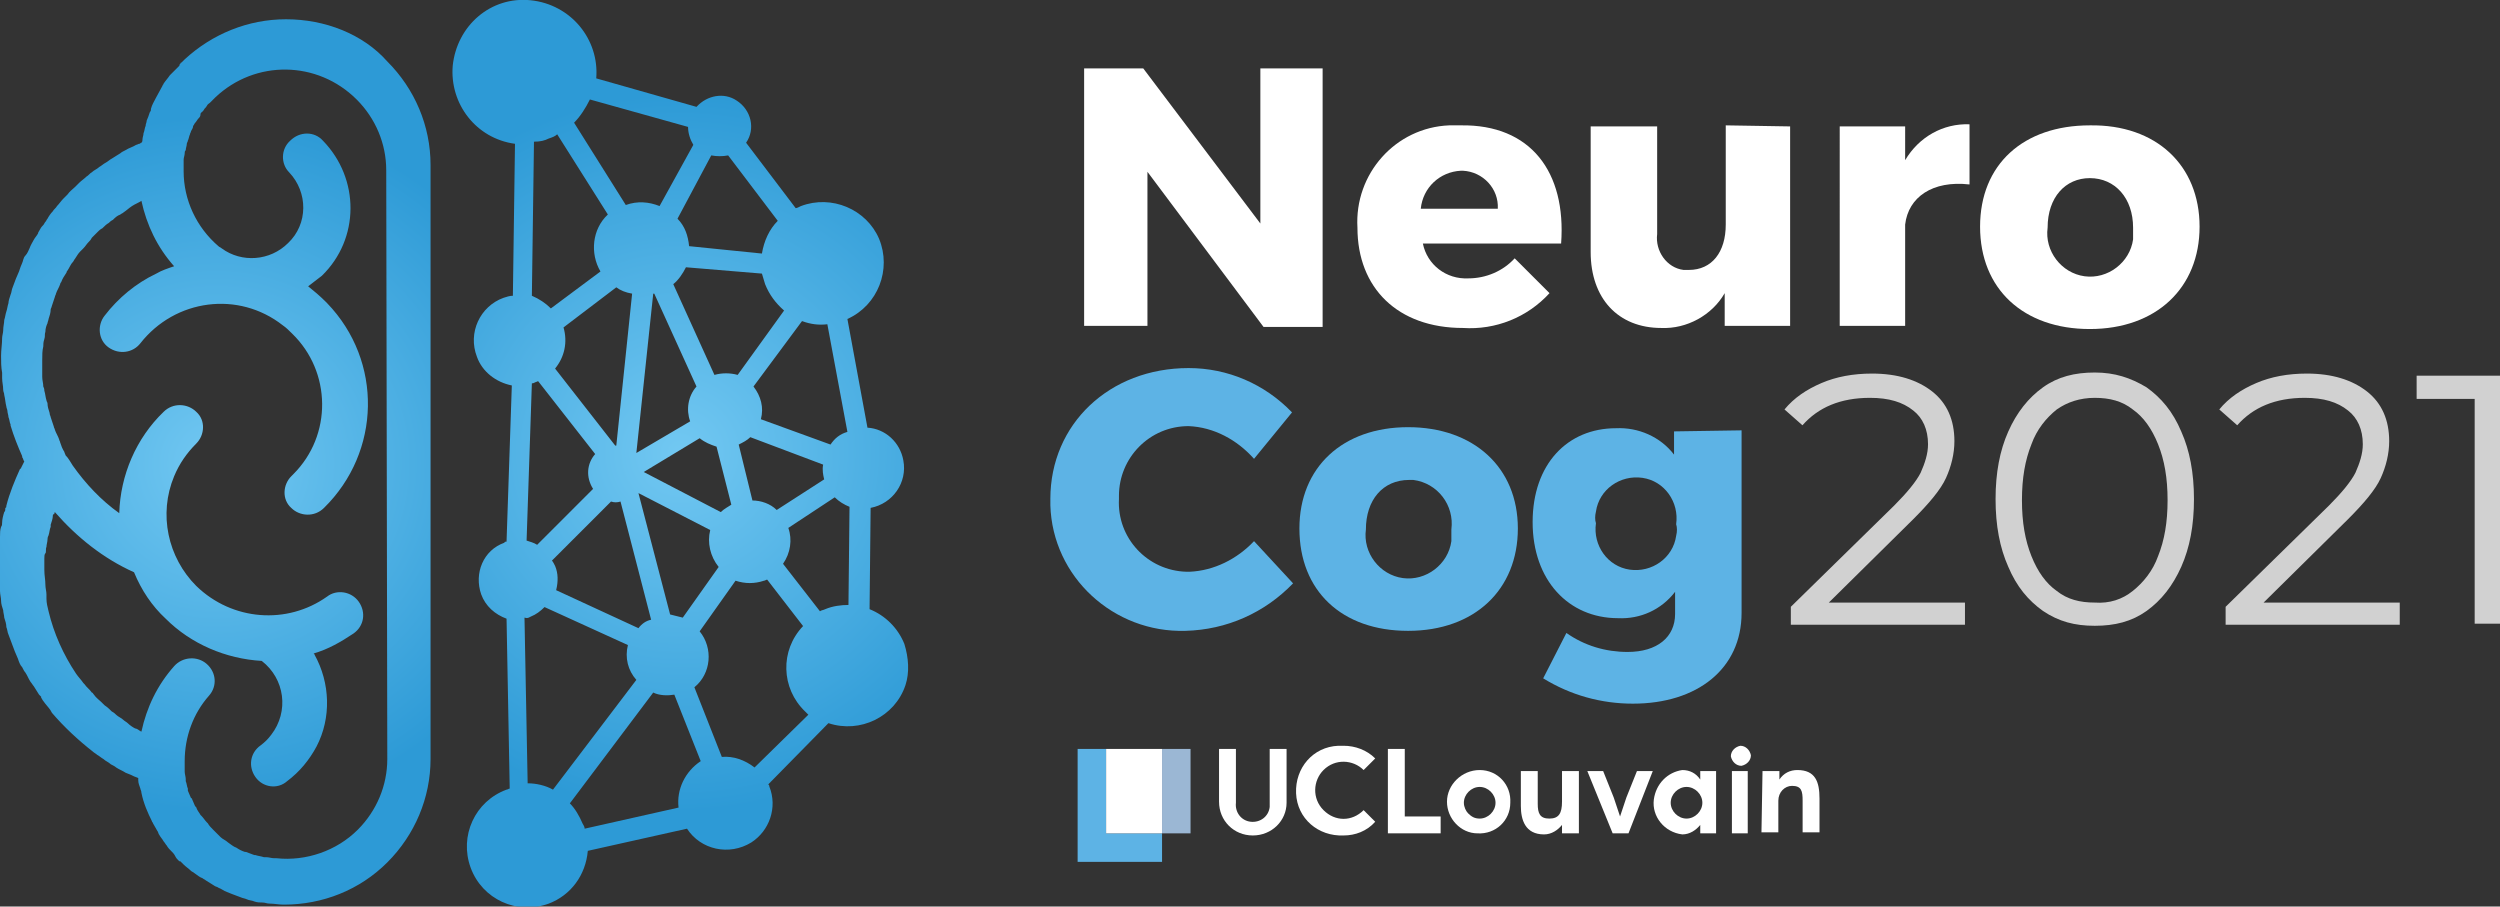
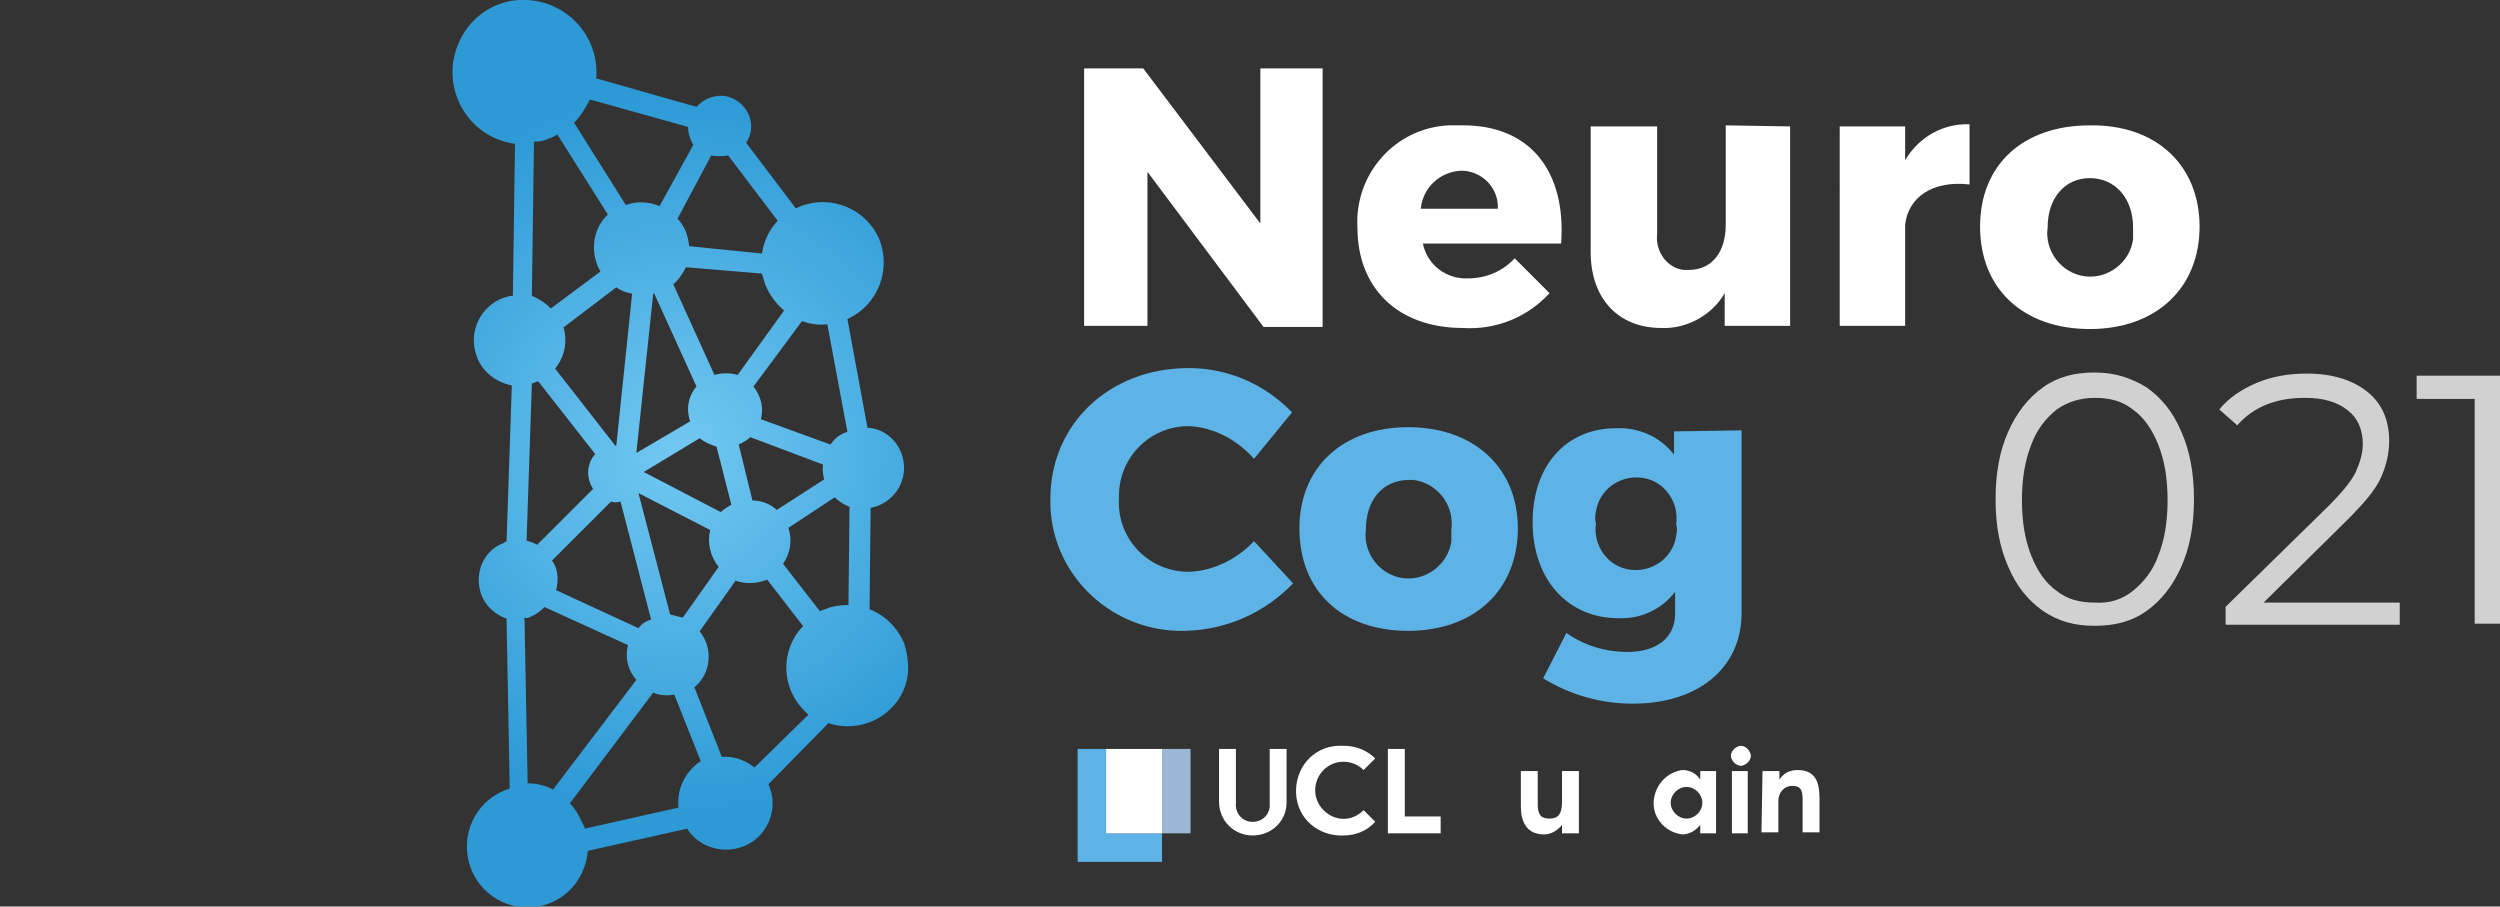
<svg xmlns="http://www.w3.org/2000/svg" id="Calque_1" x="0px" y="0px" viewBox="0 0 236.9 85.9" style="enable-background:new 0 0 236.9 85.9;" xml:space="preserve">
  <rect x="0" y="0" width="236.9" height="85.9" fill="#333333" stroke="none" />
  <style type="text/css"> .st0{fill:#9BB7D4;} .st1{fill:#5DB3E5;} .st2{fill:#FFFFFF;} .st3{fill:url(#Path_101_1_);} .st4{fill:url(#Path_102_1_);} .st5{fill:#D1D1D1;} </style>
  <g id="Group_200" transform="translate(-147.268 -23.821)">
    <g id="Group_40" transform="translate(249.384 94.49)">
      <rect id="Rectangle_16" x="8" y="0.3" class="st0" width="2.7" height="8" />
      <path id="Path_20" class="st1" d="M5.3,8.3H2.7v-8H0V11h8V8.3H5.3z" />
      <rect id="Rectangle_17" x="2.7" y="0.3" class="st2" width="5.3" height="8" />
      <path id="Path_21" class="st2" d="M16.6,8.5c-1.8,0-3.2-1.4-3.2-3.2l0,0v-5H15v5.1c-0.1,0.9,0.5,1.7,1.4,1.8 c0.9,0.1,1.7-0.5,1.8-1.4c0-0.1,0-0.2,0-0.3V0.3h1.6v5.1C19.8,7.1,18.4,8.5,16.6,8.5L16.6,8.5L16.6,8.5z" />
      <path id="Path_22" class="st2" d="M34.4,8.3h-5v-8H31v6.4h3.4V8.3z" />
-       <path id="Path_23" class="st2" d="M38.1,2.3c1.7,0,3,1.4,2.9,3.1c0,1.7-1.4,3-3.1,2.9c-1.6,0-2.9-1.4-2.9-3S36.4,2.3,38.1,2.3z M38.1,6.9c0.8,0,1.5-0.7,1.5-1.5s-0.7-1.5-1.5-1.5s-1.5,0.7-1.5,1.5c0,0.4,0.2,0.8,0.4,1C37.3,6.7,37.6,6.9,38.1,6.9z" />
      <path id="Path_24" class="st2" d="M42,2.4h1.6v3.1c0,0.9,0.2,1.4,1.1,1.4s1.2-0.5,1.2-1.6V2.4h1.6v5.9h-1.6V7.5 c-0.4,0.5-1,0.9-1.7,0.9C42.4,8.4,42,7,42,5.7V2.4z" />
-       <path id="Path_25" class="st2" d="M48.3,2.4h1.5l1,2.5c0.3,0.9,0.6,1.8,0.6,1.8s0.3-0.9,0.6-1.8l1-2.5h1.5l-2.3,5.9h-1.5L48.3,2.4 z" />
      <path id="Path_26" class="st2" d="M57.3,2.3c0.7,0,1.3,0.3,1.7,0.9V2.4h1.5v5.9H59V7.5c-0.4,0.5-1,0.9-1.7,0.9 c-1.7-0.2-2.9-1.7-2.7-3.3C54.8,3.6,55.9,2.5,57.3,2.3z M57.7,6.9c0.8,0,1.5-0.7,1.5-1.5s-0.7-1.5-1.5-1.5s-1.5,0.7-1.5,1.5 S56.9,6.9,57.7,6.9z" />
      <path id="Path_27" class="st2" d="M62.8,0c0.5,0,0.9,0.4,1,0.9c0,0.5-0.4,0.9-0.9,1c-0.5,0-0.9-0.4-1-0.9l0,0 C61.9,0.5,62.3,0.1,62.8,0z M62,2.4h1.5v5.9H62V2.4z" />
      <path id="Path_28" class="st2" d="M64.9,2.4h1.6v0.8c0.4-0.6,1-0.9,1.7-0.9c1.7,0,2.1,1.1,2.1,2.7v3.2h-1.6v-3 c0-0.9-0.1-1.4-1-1.4c-0.7,0-1.3,0.6-1.3,1.4v0.1v2.9h-1.6L64.9,2.4z" />
      <path id="Path_29" class="st2" d="M25.2,8.5c-2.4,0.1-4.4-1.6-4.5-4s1.6-4.4,4-4.5c0.2,0,0.4,0,0.5,0c1.1,0,2.2,0.4,3,1.2 l-1.1,1.1c-1-1-2.7-1.1-3.8,0c-1,1-1.1,2.7,0,3.8s2.7,1.1,3.8,0l0,0l1.1,1.1C27.4,8.1,26.3,8.5,25.2,8.5L25.2,8.5z" />
    </g>
    <path id="Path_30" class="st2" d="M255.6,30.3L266.7,45V30.3h5.9v24.5H267l-11-14.7v14.6h-6V30.3H255.6z" />
    <path id="Path_31" class="st2" d="M295.2,46.9h-13.1c0.4,2,2.2,3.4,4.3,3.3c1.7,0,3.3-0.7,4.4-1.9l3.3,3.3 c-2.1,2.3-5.1,3.5-8.2,3.3c-6.2,0-10-3.8-10-9.5c-0.3-5.1,3.6-9.5,8.7-9.7c0.4,0,0.8,0,1.1,0C292.3,35.6,295.7,40.1,295.2,46.9z M289.2,43.6c0.1-1.9-1.4-3.5-3.3-3.6c-0.1,0-0.1,0-0.2,0c-2,0.1-3.6,1.6-3.8,3.6H289.2z" />
    <path id="Path_32" class="st2" d="M316.9,35.8v18.9h-6.2v-3.1c-1.2,2.1-3.6,3.4-6,3.3c-4.1,0-6.7-2.8-6.7-7.2V35.8h6.3V46 c-0.2,1.6,0.9,3.2,2.5,3.4c0.2,0,0.3,0,0.5,0c2.2,0,3.5-1.7,3.5-4.3v-9.4L316.9,35.8L316.9,35.8z" />
    <path id="Path_33" class="st2" d="M333.9,35.6v5.7c-3.5-0.4-5.8,1.2-6.1,3.8v9.6h-6.2V35.8h6.2V39 C329.1,36.8,331.4,35.5,333.9,35.6z" />
    <path id="Path_34" class="st2" d="M355.7,45.3c0,5.8-4.1,9.7-10.4,9.7s-10.4-3.8-10.4-9.7s4.1-9.6,10.4-9.6 C351.6,35.6,355.7,39.5,355.7,45.3z M341.3,45.4c-0.3,2.2,1.3,4.3,3.5,4.6s4.3-1.3,4.6-3.5c0-0.4,0-0.7,0-1.1 c0-2.8-1.7-4.7-4.1-4.7C343,40.7,341.3,42.5,341.3,45.4z" />
    <path id="Path_35" class="st1" d="M259.9,64.2c-3.7,0-6.6,3-6.6,6.6c0,0.1,0,0.2,0,0.3c-0.2,3.7,2.7,6.8,6.4,6.9c0.1,0,0.2,0,0.3,0 c2.3-0.1,4.5-1.2,6.1-2.9l3.7,4c-2.7,2.8-6.3,4.4-10.2,4.5c-6.8,0.2-12.6-5.1-12.8-11.9c0-0.2,0-0.4,0-0.6 c0-7.1,5.6-12.4,13.1-12.4c3.7,0,7.2,1.5,9.8,4.2l-3.6,4.4C264.5,65.5,262.3,64.3,259.9,64.2z" />
    <path id="Path_36" class="st1" d="M291.1,73.9c0,5.8-4.1,9.7-10.4,9.7s-10.3-3.8-10.3-9.7c0-5.8,4.1-9.6,10.3-9.6 S291.1,68.1,291.1,73.9z M276.7,74c-0.3,2.2,1.3,4.3,3.5,4.6c2.2,0.3,4.3-1.3,4.6-3.5c0-0.4,0-0.7,0-1.1c0.3-2.3-1.3-4.4-3.6-4.7 c-0.1,0-0.3,0-0.4,0C278.3,69.3,276.7,71.2,276.7,74L276.7,74z" />
    <path id="Path_37" class="st1" d="M312.3,64.6v17.3c0,5.3-4.2,8.6-10.3,8.6c-3,0-5.9-0.8-8.5-2.4l2.2-4.3c1.7,1.2,3.7,1.8,5.8,1.8 c2.8,0,4.5-1.4,4.5-3.6v-2.1c-1.3,1.7-3.3,2.6-5.4,2.5c-4.7,0-8.1-3.6-8.1-9.1s3.3-8.9,7.9-8.9c2.1-0.1,4.2,0.8,5.5,2.5v-2.2 L312.3,64.6L312.3,64.6z M306.1,73.5c0.3-2.1-1.1-4.1-3.2-4.4s-4.1,1.1-4.4,3.2c-0.1,0.4-0.1,0.8,0,1.1c-0.3,2.1,1.1,4.1,3.2,4.4 s4.1-1.1,4.4-3.2C306.2,74.2,306.2,73.8,306.1,73.5z" />
    <g id="Group_156" transform="translate(-383.732 -5430.153)">
      <radialGradient id="Path_101_1_" cx="-21.421" cy="-0.502" r="0.394" gradientTransform="matrix(83.875 0 0 83.861 2348.205 5540.007)" gradientUnits="userSpaceOnUse">
        <stop offset="0" style="stop-color:#72C8F2" />
        <stop offset="0.996" style="stop-color:#2D9AD6" />
      </radialGradient>
-       <path id="Path_101" class="st3" d="M558.1,5455.8c-3.6,0-7,1.4-9.6,3.8c-0.1,0.1-0.2,0.2-0.3,0.3c0,0-0.1,0-0.1,0.1 c-0.1,0.1-0.1,0.1-0.1,0.2c-0.2,0.2-0.4,0.4-0.6,0.6c-0.1,0.1-0.2,0.2-0.3,0.3c-0.2,0.3-0.4,0.5-0.6,0.8c0,0.1-0.1,0.1-0.1,0.2 c-0.2,0.4-0.4,0.7-0.6,1.1l0,0c-0.2,0.4-0.4,0.7-0.5,1.1c0,0,0,0,0,0.1s-0.1,0.2-0.1,0.2c-0.1,0.3-0.2,0.6-0.3,0.8 c0,0.2-0.1,0.3-0.1,0.5c-0.1,0.2-0.1,0.5-0.2,0.7c0,0.2-0.1,0.4-0.1,0.6c0,0.1,0,0.2-0.1,0.3c-0.1,0-0.1,0.1-0.2,0.1l0,0 c-0.1,0-0.2,0.1-0.3,0.1c-0.3,0.2-0.7,0.3-1,0.5c-0.2,0.1-0.4,0.2-0.5,0.3c-0.3,0.2-0.5,0.3-0.8,0.5c-0.2,0.1-0.4,0.3-0.6,0.4 s-0.4,0.3-0.6,0.4c-0.2,0.2-0.5,0.3-0.7,0.5c-0.2,0.1-0.3,0.3-0.5,0.4c-0.2,0.2-0.5,0.4-0.7,0.6c-0.1,0.1-0.3,0.3-0.4,0.4 c-0.2,0.2-0.5,0.4-0.7,0.7c-0.1,0.1-0.3,0.3-0.4,0.4c-0.2,0.2-0.4,0.5-0.6,0.7c-0.1,0.2-0.3,0.3-0.4,0.5c-0.2,0.2-0.4,0.5-0.5,0.7 c-0.1,0.1-0.1,0.2-0.2,0.3s-0.1,0.2-0.2,0.3c-0.1,0.1-0.2,0.2-0.3,0.4s-0.2,0.3-0.2,0.4c-0.1,0.2-0.3,0.4-0.4,0.6 c-0.1,0.2-0.3,0.5-0.4,0.8c-0.1,0.2-0.2,0.5-0.4,0.7s-0.2,0.5-0.3,0.7s-0.2,0.5-0.3,0.8c-0.1,0.2-0.2,0.5-0.3,0.7 c-0.1,0.3-0.2,0.5-0.3,0.8c-0.1,0.2-0.1,0.5-0.2,0.7c-0.1,0.3-0.2,0.6-0.2,0.8c-0.1,0.3-0.1,0.5-0.2,0.8s-0.1,0.5-0.2,0.8 c0,0.3-0.1,0.6-0.1,1c0,0.2-0.1,0.5-0.1,0.7c0,0.6-0.1,1.1-0.1,1.7c0,0.5,0,1.1,0.1,1.6c0,0.2,0,0.3,0,0.5c0,0.4,0.1,0.7,0.1,1.1 c0,0.2,0.1,0.3,0.1,0.5c0.1,0.4,0.1,0.7,0.2,1.1c0,0.1,0.1,0.3,0.1,0.4c0,0.2,0.1,0.4,0.1,0.6c0.1,0.2,0.1,0.5,0.2,0.7v0.1 c0.3,1,0.7,2,1.1,2.9v0.1c0.1,0.1,0.1,0.3,0.2,0.4c-0.1,0.2-0.2,0.4-0.3,0.6c0,0,0,0.1-0.1,0.1c-0.5,1.1-1,2.3-1.3,3.5 c0,0.1,0,0.2-0.1,0.2c0,0,0,0,0,0.1s0,0.2-0.1,0.3c-0.1,0.3-0.2,0.7-0.2,1c0,0.1,0,0.3-0.1,0.4c-0.1,0.3-0.1,0.6-0.1,0.9 c0,0.2,0,0.4-0.1,0.6c0,0.2-0.1,0.5-0.1,0.7c0,0.5,0,0.9,0,1.4l0,0l0,0c0,0.6,0,1.1,0.1,1.7c0,0.3,0.1,0.5,0.1,0.8 s0.1,0.6,0.1,0.9s0.1,0.6,0.2,0.9c0,0.2,0.1,0.5,0.1,0.7c0.1,0.3,0.2,0.6,0.2,0.9c0.1,0.2,0.1,0.5,0.2,0.7 c0.1,0.3,0.2,0.5,0.3,0.8s0.2,0.5,0.3,0.8c0.1,0.2,0.2,0.5,0.3,0.7c0.1,0.3,0.2,0.6,0.4,0.8c0.1,0.2,0.2,0.4,0.3,0.5 c0.2,0.3,0.3,0.6,0.5,0.9c0.1,0.1,0.2,0.3,0.3,0.4c0.2,0.3,0.3,0.5,0.5,0.8c0.1,0.1,0.1,0.1,0.2,0.2v0.1c0.1,0.1,0.1,0.2,0.2,0.3 c0.2,0.3,0.5,0.6,0.7,0.9c0,0.1,0.1,0.1,0.1,0.2c1.2,1.4,2.5,2.6,3.9,3.7c0.1,0.1,0.3,0.2,0.4,0.3c0.2,0.1,0.4,0.3,0.6,0.4 c0.2,0.2,0.5,0.3,0.7,0.5c0.2,0.1,0.4,0.2,0.5,0.3c0.3,0.2,0.6,0.3,0.9,0.5c0.2,0.1,0.3,0.1,0.5,0.2s0.4,0.2,0.7,0.3 c0,0.1,0,0.2,0,0.2c0,0.3,0.1,0.5,0.2,0.8c0,0.1,0.1,0.2,0.1,0.4c0.2,1,0.6,1.9,1,2.7c0,0.1,0.1,0.1,0.1,0.2 c0.1,0.2,0.3,0.5,0.4,0.7c0.1,0.1,0.1,0.3,0.2,0.4c0.1,0.2,0.3,0.4,0.4,0.6c0.1,0.1,0.2,0.3,0.3,0.4c0.1,0.2,0.3,0.4,0.5,0.6 c0.1,0.1,0.2,0.2,0.3,0.4s0.2,0.3,0.3,0.4s0.1,0.1,0.2,0.1c0,0,0,0,0.1,0.1s0.1,0.1,0.2,0.2c0.2,0.2,0.5,0.4,0.7,0.6 c0.1,0.1,0.2,0.1,0.3,0.2c0.3,0.2,0.5,0.4,0.8,0.5c0.1,0.1,0.2,0.1,0.3,0.2c0.3,0.2,0.5,0.3,0.8,0.5c0.1,0.1,0.3,0.1,0.4,0.2 c0.3,0.1,0.5,0.3,0.8,0.4c0.2,0.1,0.3,0.1,0.5,0.2c0.3,0.1,0.5,0.2,0.8,0.3c0.2,0.1,0.4,0.1,0.6,0.2c0.2,0.1,0.5,0.1,0.7,0.2 c0.3,0.1,0.5,0.1,0.8,0.1c0.2,0,0.4,0.1,0.6,0.1c0.5,0,0.9,0.1,1.4,0.1c3.7,0,7.2-1.4,9.8-4s4.1-6.1,4.1-9.8v-56.3 c0-3.7-1.5-7.2-4.1-9.8C565.4,5457.2,561.8,5455.8,558.1,5455.8z M567.7,5525.9c0,2.5-1,4.9-2.8,6.7c-2,2-4.9,3-7.7,2.7 c-0.1,0-0.1,0-0.2,0c-0.3,0-0.5-0.1-0.8-0.1c-0.1,0-0.1,0-0.2,0c-0.3-0.1-0.5-0.1-0.8-0.2h-0.1c-0.3-0.1-0.5-0.2-0.8-0.3 c0,0,0,0-0.1,0c-0.3-0.1-0.5-0.2-0.8-0.4l0,0c-0.3-0.1-0.5-0.3-0.8-0.5l0,0c-0.2-0.2-0.5-0.3-0.7-0.5l0,0 c-0.2-0.2-0.4-0.4-0.6-0.6c0,0,0,0-0.1-0.1c-0.2-0.2-0.4-0.4-0.5-0.6l-0.1-0.1c-0.2-0.2-0.3-0.4-0.5-0.6l-0.1-0.1 c-0.1-0.2-0.3-0.4-0.4-0.7c0,0,0-0.1-0.1-0.1c-0.1-0.2-0.2-0.5-0.3-0.7c0,0,0-0.1-0.1-0.1c-0.1-0.2-0.2-0.5-0.3-0.7 c0-0.1,0-0.1,0-0.2c-0.1-0.2-0.1-0.5-0.2-0.7c0-0.1,0-0.1,0-0.2c0-0.2-0.1-0.5-0.1-0.7c0-0.1,0-0.2,0-0.2c0-0.3,0-0.6,0-0.8 c0-2.3,0.8-4.5,2.3-6.2c0.8-0.9,0.7-2.2-0.2-3l0,0c-0.9-0.8-2.3-0.7-3.1,0.2c-1.6,1.8-2.6,3.9-3.1,6.2c-0.1,0-0.1-0.1-0.2-0.1 c-0.1-0.1-0.3-0.2-0.4-0.2c-0.2-0.1-0.5-0.3-0.7-0.5c-0.1-0.1-0.3-0.2-0.4-0.3c-0.2-0.2-0.5-0.3-0.7-0.5c-0.1-0.1-0.2-0.2-0.4-0.3 c-0.2-0.2-0.4-0.4-0.7-0.6c-0.1-0.1-0.2-0.2-0.3-0.3c-0.2-0.2-0.5-0.4-0.7-0.7c-0.1-0.1-0.1-0.2-0.2-0.2c-0.2-0.3-0.5-0.5-0.7-0.8 l-0.1-0.1c-0.2-0.3-0.5-0.6-0.7-0.9c-1.2-1.8-2.1-3.8-2.6-5.9l0,0c-0.1-0.4-0.2-0.8-0.2-1.2c0-0.1,0-0.3,0-0.4 c0-0.3-0.1-0.6-0.1-0.9c0-0.5-0.1-0.9-0.1-1.4l0,0c0-0.4,0-0.8,0-1.1c0-0.2,0-0.4,0.1-0.5s0-0.4,0.1-0.6c0-0.2,0.1-0.5,0.1-0.7 c0-0.1,0-0.2,0.1-0.4c0.1-0.3,0.1-0.6,0.2-0.8c0-0.1,0-0.1,0-0.2c0.1-0.3,0.2-0.6,0.2-0.8c0-0.1,0-0.2,0.1-0.2s0-0.1,0.1-0.2 c2.1,2.4,4.6,4.4,7.5,5.7c0.7,1.7,1.7,3.2,3,4.4c2.4,2.4,5.7,3.8,9.1,4c2.2,1.7,2.6,4.8,0.9,7c-0.3,0.4-0.6,0.7-1,1 c-1,0.7-1.2,2-0.5,3l0,0c0.7,1,2.1,1.2,3,0.4c1.2-0.9,2.1-2,2.8-3.3c1.4-2.7,1.3-6-0.2-8.7c0,0,0-0.1-0.1-0.1 c1.4-0.4,2.6-1.1,3.8-1.9c1-0.7,1.2-2,0.5-3l0,0c-0.7-1-2.1-1.2-3-0.5c-3.8,2.7-9,2.3-12.4-1c-2.7-2.7-3.6-6.8-2.1-10.4 c0.5-1.2,1.2-2.2,2.1-3.1c0.8-0.8,0.9-2.2,0-3l0,0c-0.8-0.8-2.2-0.9-3.1,0c-2.6,2.5-4.1,6-4.2,9.6c-1.7-1.2-3.2-2.8-4.4-4.5 c-0.2-0.3-0.4-0.7-0.7-1c0-0.1-0.1-0.2-0.1-0.3c-0.2-0.3-0.3-0.6-0.4-0.9c0-0.1-0.1-0.2-0.1-0.3c-0.1-0.3-0.3-0.6-0.4-0.9 c0-0.1-0.1-0.2-0.1-0.3c-0.1-0.3-0.2-0.6-0.3-0.9c0-0.1-0.1-0.2-0.1-0.4c-0.1-0.3-0.2-0.6-0.2-0.9c0-0.1-0.1-0.2-0.1-0.3 c-0.1-0.3-0.1-0.6-0.2-0.9c0-0.1,0-0.2-0.1-0.4c0-0.3-0.1-0.6-0.1-0.9c0-0.1,0-0.2,0-0.3c0-0.4,0-0.8,0-1.3s0-0.9,0.1-1.3 c0-0.2,0-0.4,0.1-0.7s0-0.4,0.1-0.7c0-0.3,0.1-0.6,0.2-0.8c0-0.1,0.1-0.3,0.1-0.4c0.1-0.3,0.2-0.6,0.2-0.9c0-0.1,0.1-0.2,0.1-0.3 c0.1-0.3,0.2-0.6,0.3-0.9c0-0.1,0.1-0.2,0.1-0.3c0.1-0.3,0.3-0.6,0.4-0.9c0-0.1,0.1-0.2,0.1-0.2c0.1-0.3,0.3-0.6,0.5-0.9 c0-0.1,0.1-0.2,0.1-0.2c0.2-0.3,0.3-0.6,0.5-0.8c0.1-0.1,0.1-0.2,0.2-0.3c0.2-0.3,0.3-0.5,0.5-0.7c0.1-0.1,0.2-0.2,0.3-0.3 c0.2-0.2,0.3-0.4,0.5-0.6c0.1-0.1,0.2-0.2,0.3-0.4c0.2-0.2,0.4-0.4,0.6-0.6c0.1-0.1,0.2-0.2,0.4-0.3c0.2-0.2,0.4-0.4,0.6-0.5 c0.1-0.1,0.2-0.2,0.4-0.3c0.2-0.2,0.4-0.4,0.7-0.5c0.1-0.1,0.2-0.1,0.3-0.2c0.3-0.2,0.5-0.4,0.8-0.6l0,0c0.3-0.2,0.6-0.3,0.9-0.5 c0.5,2.3,1.5,4.4,3.1,6.2c-0.6,0.2-1.2,0.4-1.7,0.7c-1.9,0.9-3.6,2.3-4.9,4c-0.7,0.9-0.6,2.3,0.4,3l0,0c1,0.7,2.3,0.5,3-0.4 c3.3-4.2,9.3-5,13.5-1.7c0.3,0.2,0.6,0.5,0.9,0.8c3.7,3.6,3.8,9.6,0.1,13.3c-0.1,0.1-0.1,0.1-0.2,0.2c-0.8,0.8-0.9,2.2,0,3l0,0 c0.8,0.8,2.2,0.9,3.1,0c5.4-5.3,5.6-13.9,0.3-19.4c-0.1-0.1-0.2-0.2-0.2-0.2c-0.5-0.5-1.1-1-1.6-1.4c0.4-0.3,0.9-0.7,1.3-1 c3.6-3.5,3.6-9.2,0.1-12.8c-0.8-0.9-2.2-0.9-3.1,0c-0.9,0.8-0.9,2.2-0.1,3l0,0c1.8,1.9,1.8,4.9-0.1,6.7c-1.7,1.7-4.4,1.9-6.3,0.5 c-0.1-0.1-0.2-0.1-0.3-0.2c-2.1-1.8-3.3-4.4-3.3-7.1c0-0.3,0-0.5,0-0.8c0-0.1,0-0.2,0-0.3c0-0.2,0.1-0.4,0.1-0.6 c0-0.1,0-0.2,0.1-0.3c0-0.2,0.1-0.4,0.1-0.6c0-0.1,0.1-0.2,0.1-0.3c0.1-0.2,0.1-0.4,0.2-0.6c0-0.1,0.1-0.2,0.1-0.3 c0.1-0.2,0.2-0.3,0.2-0.5c0.1-0.1,0.1-0.2,0.2-0.3c0.1-0.1,0.2-0.3,0.3-0.4s0.2-0.2,0.2-0.4s0.2-0.2,0.3-0.4s0.2-0.2,0.3-0.4 s0.2-0.2,0.3-0.3c0.2-0.2,0.3-0.3,0.5-0.5c3.8-3.6,9.7-3.5,13.4,0.2c1.8,1.8,2.8,4.2,2.8,6.7L567.7,5525.9z" />
      <radialGradient id="Path_102_1_" cx="-21.72" cy="-0.478" r="0.396" gradientTransform="matrix(85.839 0 0 85.842 2459.869 5537.904)" gradientUnits="userSpaceOnUse">
        <stop offset="0" style="stop-color:#72C8F2" />
        <stop offset="0.996" style="stop-color:#2D9AD6" />
      </radialGradient>
      <path id="Path_102" class="st4" d="M616.7,5515c-0.6-1.5-1.8-2.7-3.3-3.3l0.1-9.6c2.1-0.4,3.5-2.4,3.1-4.5c-0.3-1.7-1.7-3-3.4-3.1 l-1.9-10.3c2.9-1.3,4.2-4.7,3-7.6c-1.2-2.8-4.5-4.2-7.4-3.1c-0.2,0.1-0.4,0.2-0.5,0.2l-4.7-6.2c0.9-1.3,0.5-3.1-0.9-4 c-1.2-0.8-2.8-0.5-3.8,0.6l-9.5-2.7c0.3-3.7-2.4-7-6.2-7.4s-7,2.4-7.4,6.2c-0.3,3.6,2.2,6.9,5.9,7.4l-0.2,14.4 c-0.3,0-0.6,0.1-0.9,0.2c-2.2,0.8-3.4,3.3-2.5,5.6c0.5,1.4,1.8,2.4,3.3,2.7l-0.5,14.8c-0.1,0-0.2,0-0.2,0.1 c-2,0.7-2.9,2.9-2.2,4.9c0.4,1.1,1.3,1.9,2.4,2.3l0.3,16.1c-0.1,0-0.2,0.1-0.3,0.1c-3,1.1-4.5,4.4-3.4,7.4s4.4,4.5,7.4,3.4 c2.1-0.8,3.5-2.7,3.7-5l9.4-2.1c1.3,2,4,2.6,6.1,1.3c1.7-1.1,2.5-3.3,1.7-5.3c0-0.1,0-0.1-0.1-0.2l5.7-5.8c3,1,6.3-0.6,7.3-3.6 C617.2,5517.7,617.1,5516.3,616.7,5515L616.7,5515z M609.2,5511.7c-0.2,0.1-0.4,0.1-0.5,0.2l-3.5-4.5c0.7-1,0.9-2.3,0.5-3.4 l4.4-2.9c0.4,0.4,0.9,0.7,1.4,0.9l-0.1,9.3C610.7,5511.3,609.9,5511.4,609.2,5511.7z M595.3,5530.5l-8.9,2c0-0.2-0.1-0.3-0.2-0.5 c-0.3-0.7-0.7-1.4-1.2-1.9l7.9-10.5c0.6,0.3,1.4,0.3,2,0.2l2.5,6.3C595.9,5527.1,595.1,5528.8,595.3,5530.5z M583,5467.1 c0.3-0.1,0.6-0.2,0.8-0.4l4.8,7.6c-1.5,1.4-1.7,3.7-0.7,5.4l-4.7,3.5c-0.5-0.5-1.1-0.9-1.8-1.2l0.2-14.6 C582.2,5467.4,582.6,5467.3,583,5467.1L583,5467.1z M598.4,5468.7c0.5,0.1,1.1,0.1,1.6,0l4.7,6.2c-0.8,0.8-1.3,1.9-1.5,3.1 l-6.9-0.7c-0.1-1-0.4-1.9-1.1-2.6L598.4,5468.7z M599.3,5502.5l-7.3-3.8l5.3-3.2c0.5,0.4,1,0.6,1.6,0.8l1.4,5.5 C600,5502,599.6,5502.2,599.3,5502.5L599.3,5502.5z M591.5,5513.5l-7.8-3.6c0.2-0.8,0.2-1.6-0.1-2.3c-0.1-0.2-0.2-0.4-0.3-0.5 l5.6-5.6c0.3,0.1,0.6,0.1,0.9,0l2.9,11.2C592.2,5512.8,591.8,5513.1,591.5,5513.5L591.5,5513.5z M589.4,5481.2 c0.4,0.3,0.9,0.5,1.5,0.6l-1.5,14.4h-0.1l-5.7-7.3c0.9-1.1,1.2-2.5,0.8-3.9L589.4,5481.2z M603.2,5479.9c0.1,0.3,0.2,0.7,0.3,1 c0.4,1,1,1.8,1.8,2.5l-4.4,6.1c-0.7-0.2-1.5-0.2-2.2,0l-3.9-8.6c0.5-0.4,0.9-1,1.2-1.6L603.2,5479.9z M591.3,5496.9l1.6-15.1h0.1 l4,8.8c-0.8,0.9-1,2.2-0.6,3.3L591.3,5496.9z M604.6,5502.3c-0.6-0.6-1.5-0.9-2.3-0.9l-1.3-5.3c0.4-0.2,0.8-0.4,1.1-0.7l6.9,2.6 c-0.1,0.5,0,1,0.1,1.4L604.6,5502.3z M609.7,5496.1l-6.6-2.4c0.3-1.1,0-2.2-0.7-3.1l4.6-6.2c0.8,0.3,1.6,0.4,2.4,0.3l1.9,10.2 C610.6,5495.1,610.1,5495.5,609.7,5496.1L609.7,5496.1z M581.7,5490.2c0.1,0,0.2-0.1,0.3-0.1l5.4,6.9c-0.8,0.9-0.9,2.2-0.2,3.3 l-5.3,5.3c-0.3-0.2-0.7-0.3-1-0.4l0.5-14.9C581.4,5490.3,581.6,5490.3,581.7,5490.2L581.7,5490.2z M581.3,5512.4 c0.5-0.2,0.9-0.5,1.3-0.9l7.9,3.6c-0.3,1.2,0,2.4,0.8,3.3l-7.9,10.4c-0.7-0.4-1.6-0.6-2.4-0.6l-0.3-15.7 C581,5512.6,581.1,5512.5,581.3,5512.4L581.3,5512.4z M595.7,5512.5c-0.4-0.1-0.8-0.2-1.2-0.3l-3-11.5l6.8,3.5 c-0.3,1.2,0,2.5,0.8,3.5L595.7,5512.5z M596.2,5466c0,0.6,0.2,1.2,0.5,1.7l-3.2,5.8c-1-0.4-2.1-0.5-3.2-0.1l-4.9-7.8 c0.6-0.6,1.1-1.4,1.5-2.2L596.2,5466z M602.5,5526.7c-0.9-0.7-2-1.1-3.1-1l-2.6-6.6c1.6-1.3,1.8-3.7,0.5-5.3l3.4-4.8 c0.9,0.3,1.8,0.3,2.7,0c0.1,0,0.2-0.1,0.3-0.1l3.4,4.4c-2.2,2.3-2.1,5.9,0.2,8.1c0.1,0.1,0.2,0.2,0.3,0.3L602.5,5526.7z" />
    </g>
  </g>
  <g>
-     <path class="st5" d="M186.2,57v2.2h-16.5v-1.7l9.8-9.6c1.2-1.2,2.1-2.3,2.5-3.1c0.4-0.9,0.7-1.8,0.7-2.7c0-1.4-0.5-2.5-1.4-3.2 c-1-0.8-2.3-1.2-4.1-1.2c-2.8,0-4.9,0.9-6.4,2.6l-1.7-1.5c0.9-1.1,2.1-1.9,3.5-2.5s3-0.9,4.8-0.9c2.4,0,4.3,0.6,5.7,1.7 c1.4,1.1,2.1,2.7,2.1,4.7c0,1.2-0.3,2.4-0.8,3.5s-1.6,2.4-3.1,3.9l-8,7.9h12.9V57z" />
    <path class="st5" d="M193.6,57.9c-1.4-1-2.5-2.3-3.3-4.2c-0.8-1.8-1.2-3.9-1.2-6.4s0.4-4.6,1.2-6.4c0.8-1.8,1.9-3.2,3.3-4.2 c1.4-1,3-1.4,4.9-1.4s3.4,0.5,4.9,1.4c1.4,1,2.5,2.3,3.3,4.2c0.8,1.8,1.2,3.9,1.2,6.4s-0.4,4.6-1.2,6.4c-0.8,1.8-1.9,3.2-3.3,4.2 c-1.4,1-3,1.4-4.9,1.4S195.1,58.9,193.6,57.9z M202.1,56c1-0.8,1.9-1.9,2.4-3.3c0.6-1.5,0.9-3.2,0.9-5.3s-0.3-3.8-0.9-5.3 c-0.6-1.5-1.4-2.6-2.4-3.3c-1-0.8-2.2-1.1-3.6-1.1c-1.4,0-2.6,0.4-3.6,1.1c-1,0.8-1.9,1.9-2.4,3.3c-0.6,1.5-0.9,3.2-0.9,5.3 s0.3,3.8,0.9,5.3c0.6,1.5,1.4,2.6,2.4,3.3c1,0.8,2.2,1.1,3.6,1.1C199.9,57.2,201.1,56.8,202.1,56z" />
    <path class="st5" d="M227.4,57v2.2h-16.5v-1.7l9.8-9.6c1.2-1.2,2.1-2.3,2.5-3.1c0.4-0.9,0.7-1.8,0.7-2.7c0-1.4-0.5-2.5-1.4-3.2 c-1-0.8-2.3-1.2-4.1-1.2c-2.8,0-4.9,0.9-6.4,2.6l-1.7-1.5c0.9-1.1,2.1-1.9,3.5-2.5s3-0.9,4.8-0.9c2.4,0,4.3,0.6,5.7,1.7 c1.4,1.1,2.1,2.7,2.1,4.7c0,1.2-0.3,2.4-0.8,3.5s-1.6,2.4-3.1,3.9l-8,7.9h12.9V57z" />
    <path class="st5" d="M236.9,35.6v23.5h-2.4V37.8H229v-2.2H236.9z" />
  </g>
</svg>